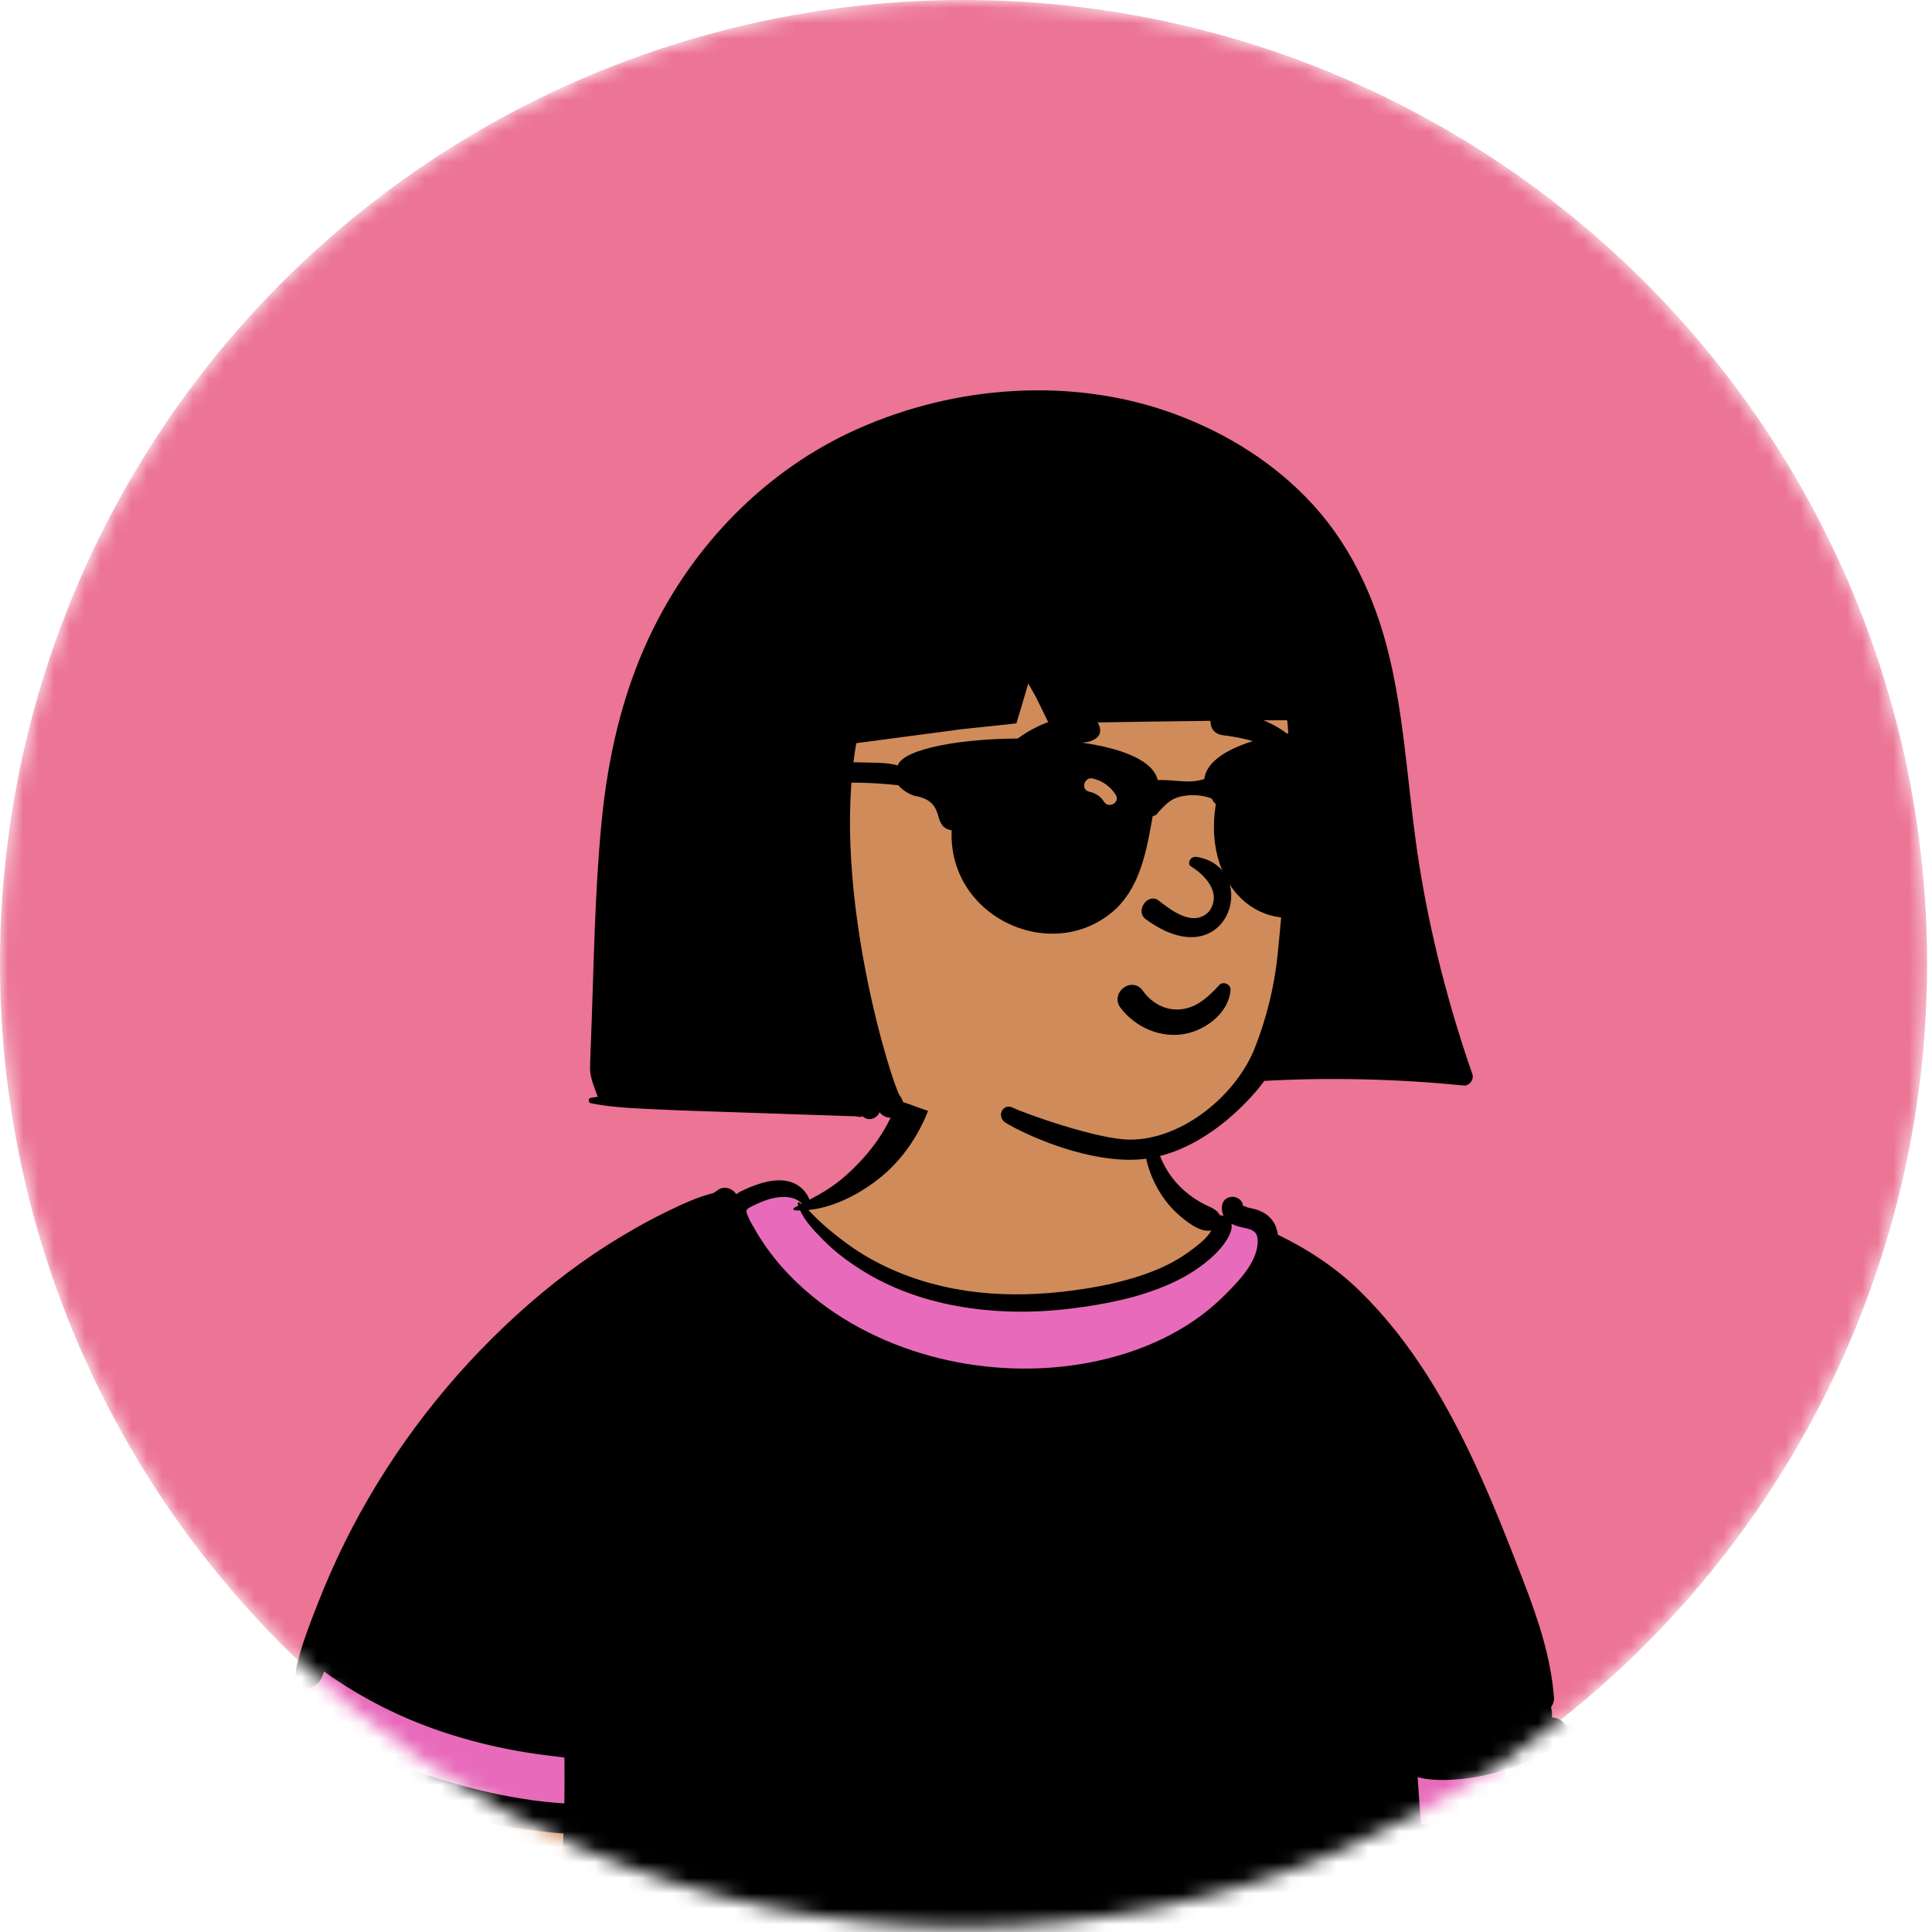
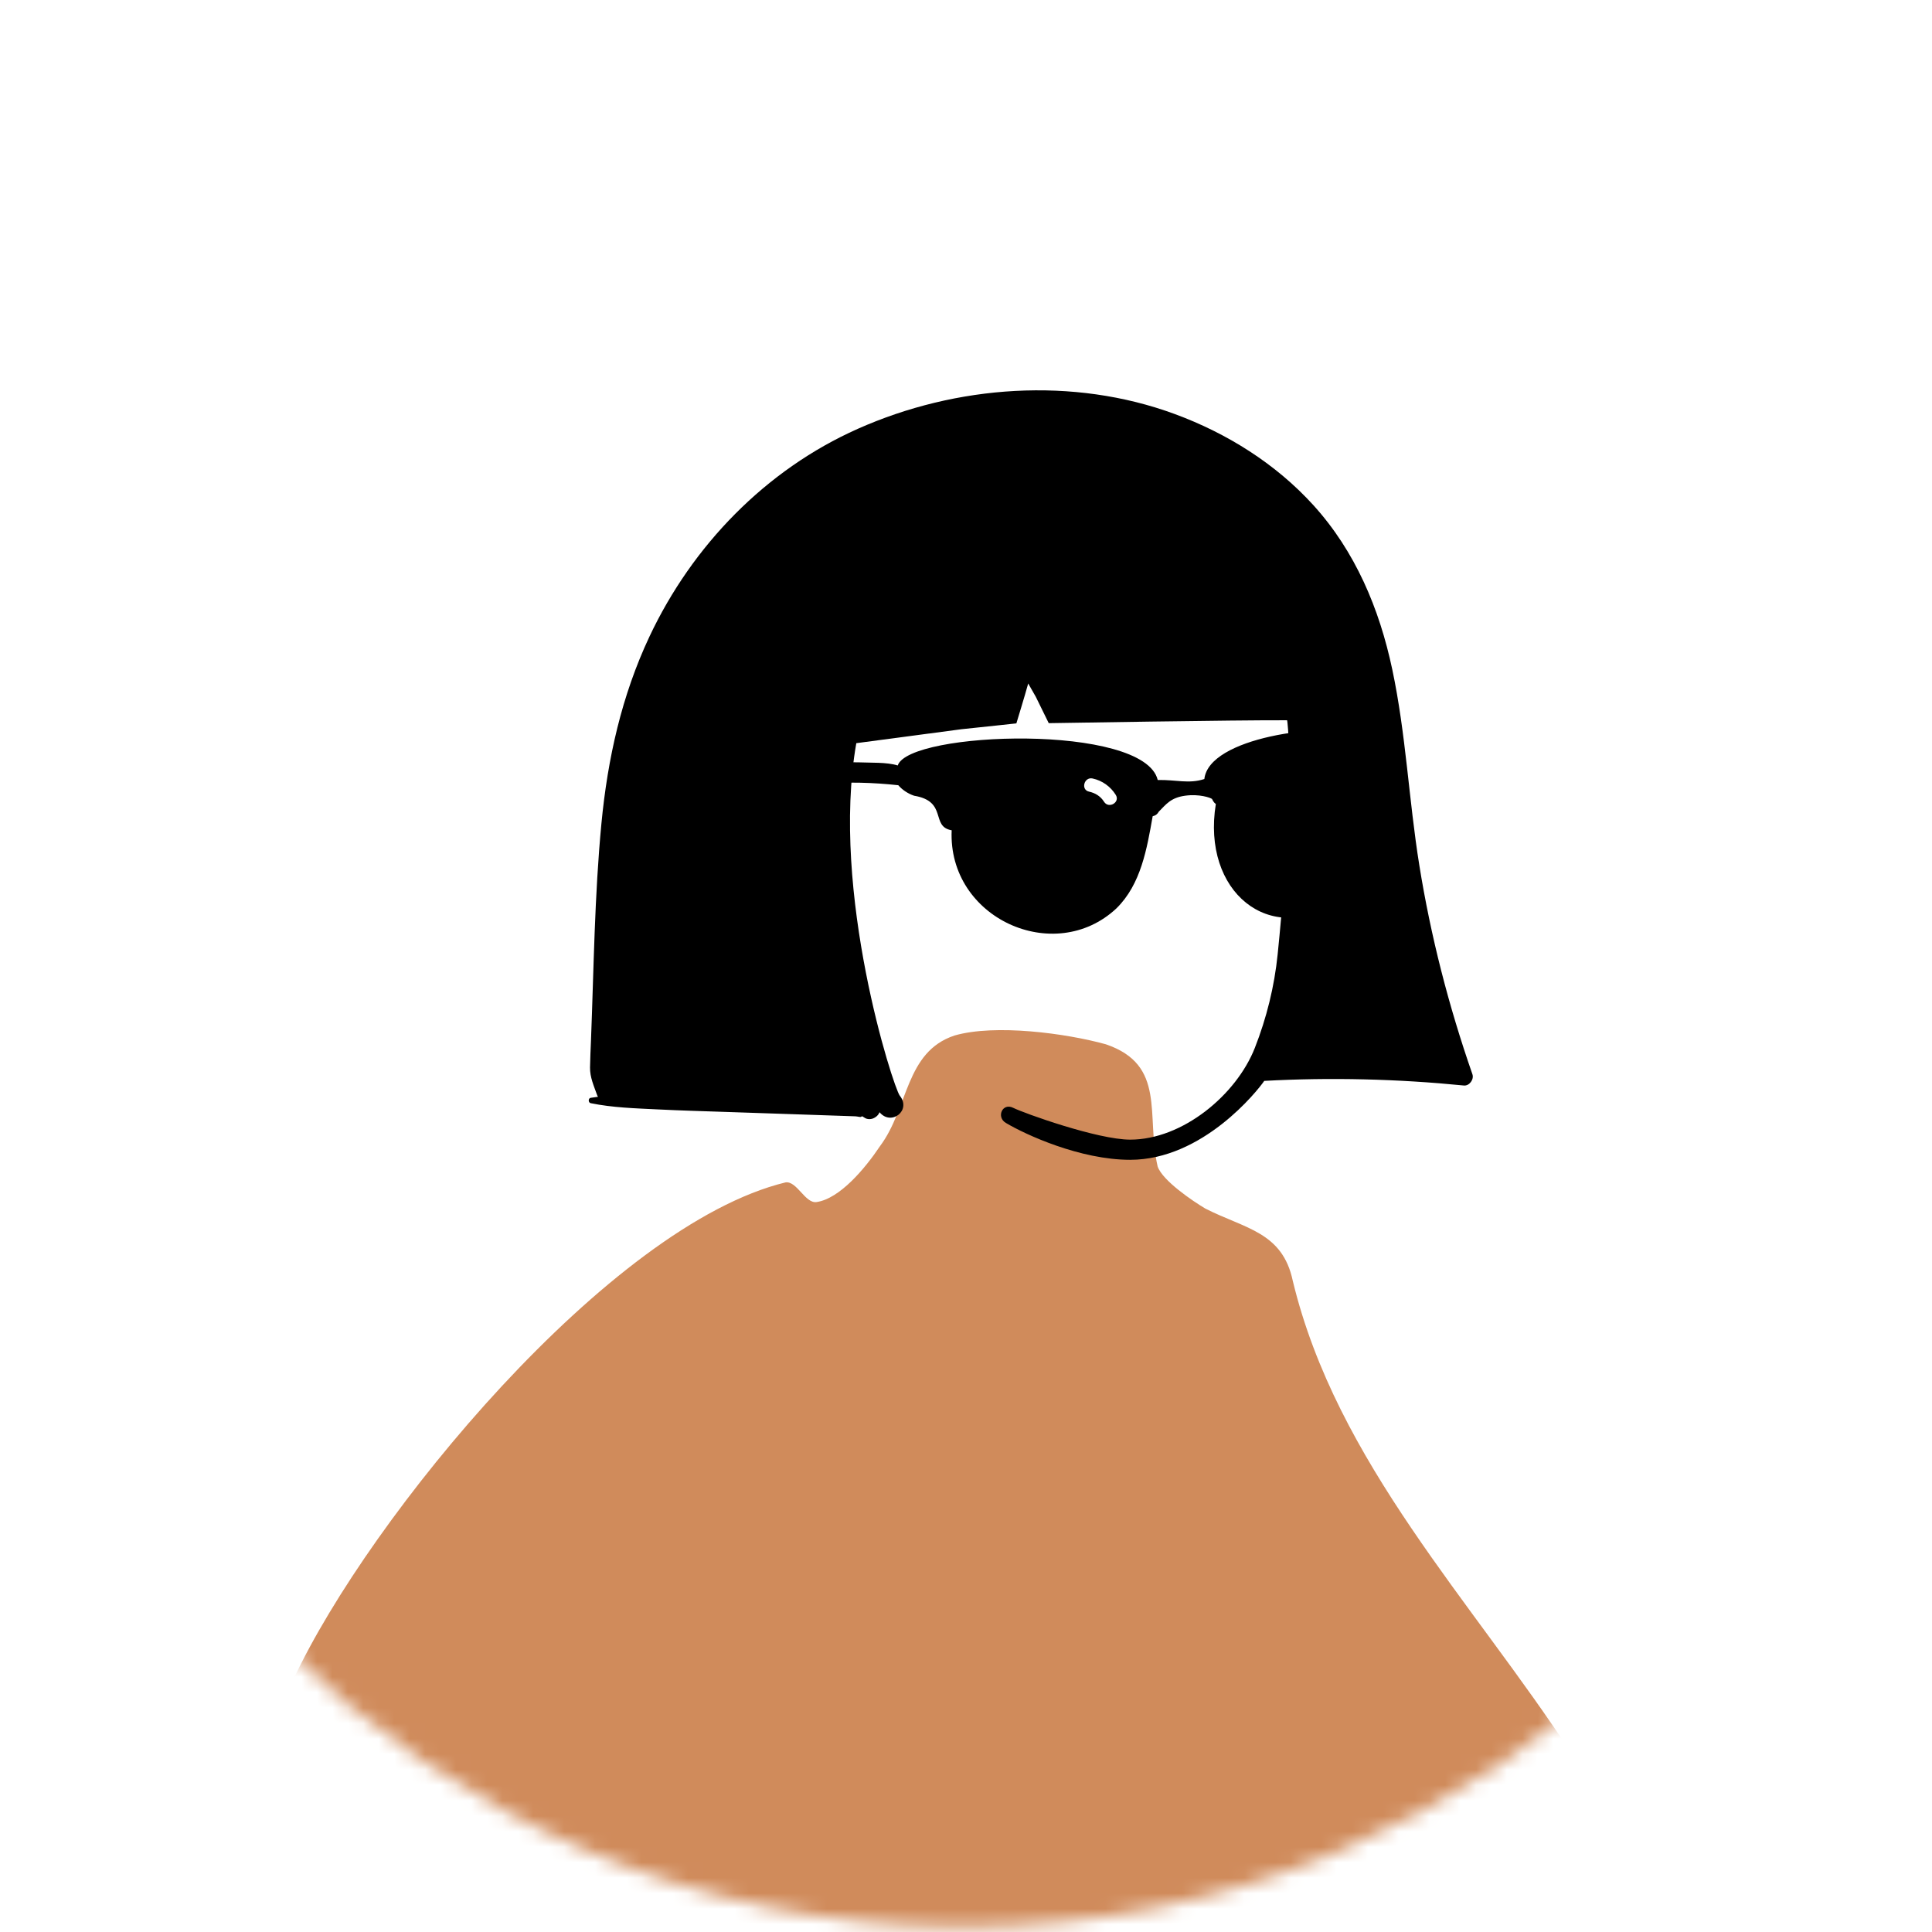
<svg xmlns="http://www.w3.org/2000/svg" width="125" height="125" viewBox="0 0 125 125" fill="none">
  <mask id="mask0_163_1506" style="mask-type:alpha" maskUnits="userSpaceOnUse" x="0" y="0" width="125" height="125">
    <circle cx="62.342" cy="62.342" r="62.342" fill="#D9D9D9" />
  </mask>
  <g mask="url(#mask0_163_1506)">
-     <circle cx="62.342" cy="62.342" r="62.342" fill="#EC7495" />
    <path fill-rule="evenodd" clip-rule="evenodd" d="M28.68 148.358C29.994 148.439 31.308 148.503 32.622 148.552C49.802 149.193 66.968 147.233 84.138 146.805C90.117 146.647 96.066 146.726 102.03 147.206C102.614 147.253 103.282 146.624 103.211 146.025C102.109 136.51 100.73 127.021 100.016 117.467C100.015 116.962 100.08 116.457 100.254 115.981C100.287 115.944 100.457 115.526 100.607 115.5C100.558 115.536 100.782 115.472 100.639 115.483C101.502 115.342 102.347 114.411 101.721 113.52C95.275 103.636 86.476 94.615 83.644 82.875C82.976 79.701 80.56 79.505 77.986 78.195C77.183 77.718 75.219 76.394 74.9 75.474C74.136 72.158 75.481 68.909 71.553 67.567C68.96 66.848 64.378 66.24 61.755 66.998C58.555 68.063 58.794 71.671 56.938 74.153C55.978 75.588 54.342 77.553 52.83 77.773C52.098 77.88 51.559 76.398 50.827 76.5C39.429 79.269 23.899 98.162 19 108.621C17.895 111.912 21.456 110.919 21.237 114.227C20.968 120.504 20.378 128.538 20.728 134.822C21.055 138.469 20.813 142.291 21.946 145.801C21.641 146.171 22.079 146.545 22.437 146.706C22.887 147.473 27.321 148.252 28.68 148.358Z" fill="#D08B5B" />
-     <path d="M50.827 76.5C51.509 76.405 51.554 78.411 52.214 78.498C55.279 82.802 60.029 84.231 65.522 84.231C71.354 84.231 76.082 82.477 79.708 78.968L80.04 79.108C81.756 79.838 83.16 80.574 83.644 82.875C86.476 94.615 95.275 103.636 101.721 113.52C102.347 114.411 101.502 115.342 100.639 115.483C100.782 115.472 100.558 115.536 100.607 115.5C100.457 115.526 100.287 115.944 100.254 115.981C100.17 116.212 100.111 116.449 100.073 116.689C100.073 116.689 92.852 118.22 90.91 118.262C71.416 118.684 35.765 118.081 35.765 118.081L20.833 112.431C19.979 111.148 18.169 111.097 19 108.621C23.899 98.162 39.429 79.269 50.827 76.5Z" fill="#E86BBB" />
-     <path fill-rule="evenodd" clip-rule="evenodd" d="M58.356 70.2C58.652 68.866 60.774 69.438 60.411 70.766C59.848 72.821 58.68 74.762 57.031 76.125C55.758 77.177 54.023 78.115 52.302 78.289C52.463 78.446 52.618 78.614 52.78 78.774C53.147 79.139 53.536 79.477 53.938 79.802C54.764 80.469 55.622 81.07 56.559 81.573C60.303 83.582 64.532 84.046 68.714 83.578C70.698 83.356 72.712 82.98 74.578 82.254C75.443 81.918 76.284 81.476 77.026 80.918L77.22 80.773C77.61 80.478 78.131 80.062 78.374 79.608C77.633 79.774 76.694 78.984 76.179 78.524C75.616 78.019 75.142 77.368 74.792 76.7C74.106 75.39 73.743 73.7 74.318 72.296C74.356 72.203 74.479 72.218 74.49 72.319C74.66 73.956 75.102 75.491 76.276 76.703C76.797 77.24 77.422 77.69 78.103 78.003L78.199 78.047C78.49 78.182 78.795 78.339 78.918 78.627C78.965 78.621 79.012 78.626 79.057 78.638C79.098 78.649 79.135 78.661 79.171 78.674C79.09 78.515 79.047 78.327 79.055 78.105C79.084 77.246 80.264 77.219 80.427 77.985C80.397 77.884 80.358 77.981 80.433 78.012C80.431 78.003 80.429 77.993 80.427 77.985L80.429 77.993V77.993L80.434 78.012L80.433 78.012C80.436 78.026 80.438 78.04 80.439 78.055L80.441 78.074L80.44 78.058C80.439 78.046 80.438 78.036 80.436 78.026L80.434 78.012C80.445 78.017 80.46 78.021 80.478 78.021L80.485 78.024C80.512 78.036 80.609 78.081 80.638 78.092C80.834 78.165 81.054 78.188 81.255 78.25C81.69 78.384 82.075 78.606 82.34 78.984C82.531 79.255 82.638 79.566 82.681 79.888C84.61 80.816 86.435 82.022 87.964 83.514C91.376 86.843 93.756 91.01 95.709 95.323C96.702 97.519 97.588 99.761 98.454 102.01L98.591 102.365C99.519 104.781 100.34 107.224 100.542 109.822C100.561 110.055 100.484 110.274 100.351 110.455C100.398 110.65 100.423 110.846 100.416 111.037C100.415 111.066 100.413 111.096 100.41 111.126C100.722 111.12 101.027 111.251 101.317 111.618C101.434 111.58 101.562 111.576 101.687 111.616C102.45 111.86 102.573 112.698 102.716 113.4C102.865 114.124 102.929 114.866 102.93 115.605C102.93 115.87 102.779 116.204 102.522 116.317C102.039 116.53 101.519 116.669 101.02 116.863C100.644 117.008 100.268 117.145 99.888 117.273C100.099 117.641 100.167 118.153 100.281 118.54C100.46 119.145 100.604 119.753 100.724 120.372C101.543 124.583 102.111 128.839 102.877 133.058C103.26 135.172 103.705 137.271 104.16 139.371C104.384 140.403 104.622 141.432 104.878 142.458C105.014 143.005 105.155 143.552 105.301 144.095C105.344 144.254 105.387 144.412 105.43 144.571L105.506 144.847V144.847C105.673 144.94 105.816 145.079 105.915 145.27C106.276 145.968 106.068 146.756 105.376 147.149C104.623 147.577 103.724 147.173 103.309 146.478C103.017 145.987 102.922 145.337 102.778 144.791C102.615 144.179 102.461 143.563 102.311 142.947C101.297 138.762 100.618 134.504 100.106 130.23L100.07 129.924C99.81 127.724 99.559 125.518 99.396 123.308C99.316 122.222 99.252 121.136 99.213 120.048C99.193 119.488 99.225 118.925 99.257 118.366C99.271 118.121 99.292 117.875 99.3 117.63L99.302 117.595C99.304 117.57 99.307 117.538 99.309 117.504L99.312 117.462C98.554 117.699 97.786 117.897 97.01 118.064C95.359 118.421 93.67 118.619 91.986 118.518C92.22 121.31 92.527 124.094 92.955 126.86C93.367 129.524 93.844 132.182 94.382 134.824C94.65 136.151 94.941 137.475 95.248 138.795C95.412 139.5 95.6 140.201 95.748 140.909C95.836 141.33 95.863 141.683 95.686 142.077C95.881 142.607 96.054 143.14 96.224 143.642L96.275 143.791C96.576 144.669 97.146 145.568 96.55 146.431C96.242 146.876 95.739 147.131 95.233 147.147C95.224 147.152 95.215 147.159 95.205 147.164C94.933 147.31 94.619 147.339 94.32 147.276C93.867 147.365 93.412 147.451 92.957 147.529C91.832 147.723 90.701 147.883 89.569 148.018C87.412 148.275 85.241 148.416 83.071 148.494C75.127 148.78 67.174 148.277 59.226 148.422C55.177 148.496 51.129 148.678 47.086 148.92C45.069 149.041 43.05 149.17 41.032 149.27L40.407 149.3C38.602 149.387 36.796 149.454 34.992 149.322C34.957 149.319 34.929 149.305 34.911 149.285C34.288 149.215 33.663 148.642 33.725 147.98C33.994 145.16 34.263 142.341 34.533 139.52C35.013 134.494 35.497 129.469 35.986 124.444L36.057 123.719C36.222 122.026 36.379 120.329 36.458 118.629C36.057 118.601 35.656 118.565 35.255 118.521C30.914 118.045 26.752 116.731 22.756 115.006L22.594 114.936C22.234 114.779 21.84 114.622 21.436 114.454C21.443 115.221 21.417 115.99 21.414 116.749C21.409 118.011 21.418 119.273 21.422 120.533C21.429 123.131 21.528 125.73 21.658 128.324C21.885 132.904 22.151 137.479 22.555 142.048C22.657 143.198 22.796 144.345 22.893 145.495C22.952 146.173 22.812 146.737 22.192 147.093C21.887 147.268 21.651 147.195 21.348 147.053C20.608 146.706 20.587 145.886 20.517 145.172C20.464 144.634 20.414 144.096 20.366 143.557C20.263 142.408 20.174 141.258 20.101 140.106C19.815 135.53 19.731 130.958 19.929 126.376C20.021 124.233 20.153 122.085 20.329 119.945L20.37 119.452C20.515 117.742 20.608 115.948 20.908 114.227C19.7 113.692 18.502 113.01 17.947 111.877C17.227 110.405 18.018 109.147 19.145 108.281C19.134 108.135 19.145 107.99 19.176 107.858C19.5 106.456 20.042 105.07 20.566 103.733C21.093 102.389 21.676 101.066 22.317 99.771C24.89 94.585 28.404 89.846 32.594 85.854C34.675 83.871 36.952 82.038 39.383 80.501C40.589 79.74 41.824 79.038 43.104 78.412L43.293 78.32C44.184 77.887 45.183 77.427 46.174 77.186C46.277 77.11 46.382 77.037 46.487 76.968C46.877 76.709 47.406 76.897 47.636 77.266C47.748 77.18 47.877 77.103 48.026 77.034L48.172 76.967C49.061 76.566 50.128 76.192 51.093 76.455C51.693 76.619 52.165 77.06 52.377 77.622C52.863 77.365 53.34 77.101 53.806 76.777C54.556 76.259 55.236 75.615 55.846 74.94C57.07 73.582 57.959 71.991 58.356 70.2ZM100.82 113.022C100.736 113.046 100.649 113.055 100.558 113.044C100.722 113.063 100.392 113.16 100.302 113.207L100.295 113.211C100.131 113.305 99.965 113.396 99.797 113.484C99.405 113.69 99.005 113.876 98.597 114.051C97.795 114.392 96.966 114.655 96.116 114.847C95.284 115.034 94.411 115.144 93.558 115.162C92.988 115.173 92.31 115.146 91.72 114.978C91.788 116.014 91.864 117.048 91.948 118.081L93.114 117.814C94.281 117.546 95.446 117.272 96.596 116.938C97.46 116.688 98.312 116.395 99.154 116.079C99.595 115.913 100.033 115.737 100.465 115.548C100.681 115.454 100.882 115.342 101.082 115.229L101.252 115.132C101.213 114.67 101.14 114.216 101.035 113.76C100.98 113.518 100.887 113.27 100.82 113.022ZM20.963 108.146C20.815 108.627 20.587 109.076 20.069 109.184C19.886 109.223 19.733 109.202 19.605 109.139L19.575 109.201C19.149 110.076 19.024 110.999 20.004 111.672C20.446 111.977 20.928 112.24 21.426 112.476C22.317 112.9 23.266 113.241 24.161 113.588L24.339 113.658C25.939 114.286 27.565 114.858 29.215 115.336C30.89 115.821 32.595 116.209 34.32 116.456C35.048 116.56 35.781 116.632 36.516 116.679C36.528 115.691 36.522 114.702 36.519 113.714C36.258 113.681 35.998 113.646 35.748 113.616C34.986 113.527 34.227 113.418 33.472 113.283C31.895 113.001 30.334 112.611 28.812 112.113C25.991 111.187 23.366 109.864 20.963 108.146ZM51.889 77.876C51.248 77.197 50.022 77.442 49.248 77.772C49.014 77.872 48.779 77.973 48.555 78.094L48.511 78.119C48.251 78.269 48.252 78.358 48.379 78.658C48.545 79.052 48.775 79.433 48.995 79.799C49.934 81.368 51.171 82.734 52.584 83.887C57.587 87.972 64.773 89.413 71.03 88.045C74.032 87.389 76.928 86.065 79.139 83.893L79.34 83.693C80.231 82.801 81.454 81.509 81.369 80.187C81.328 79.551 80.809 79.515 80.279 79.392C80.062 79.342 79.854 79.27 79.674 79.169C79.819 79.794 79.047 80.723 78.649 81.113C77.814 81.931 76.808 82.57 75.745 83.048C73.721 83.958 71.519 84.388 69.327 84.66C66.84 84.97 64.299 84.943 61.831 84.485C59.683 84.086 57.566 83.332 55.717 82.157C54.87 81.619 54.035 81.005 53.328 80.29L53.178 80.139C52.667 79.621 52.074 78.996 51.768 78.317C51.652 78.319 51.537 78.315 51.422 78.307C51.34 78.303 51.297 78.188 51.378 78.145C51.469 78.097 51.56 78.048 51.651 78.001C51.636 77.951 51.622 77.901 51.611 77.851C51.603 77.808 51.648 77.768 51.687 77.793C51.742 77.825 51.795 77.861 51.846 77.898C51.861 77.891 51.875 77.884 51.889 77.876Z" fill="black" />
-     <path fill-rule="evenodd" clip-rule="evenodd" d="M83.493 37.517C76.907 33.147 63.713 33.621 56.463 36.299C49.389 38.548 46.912 44.815 45.738 51.585C44.31 59.195 44.502 70.164 54.768 70.031C56.212 70.731 57.81 71.035 59.304 71.614C61.348 72.323 63.352 73.145 65.426 73.766C69.511 75.084 74.057 74.97 77.932 73.04C80.073 72.003 80.959 70.388 82.359 68.668C86.432 63.663 88.482 56.499 88.298 50.135C87.976 45.654 87.237 40.466 83.493 37.517Z" fill="#D08B5B" />
    <path fill-rule="evenodd" clip-rule="evenodd" d="M91.827 55.965C91.151 51.759 90.964 47.483 90.079 43.31C89.247 39.384 87.69 35.673 84.971 32.68C82.537 30.002 79.391 28.036 76.013 26.79C69.432 24.362 61.864 24.911 55.499 27.745C49.54 30.396 44.788 35.302 42.018 41.19C40.219 45.015 39.314 49.082 38.912 53.28C38.466 57.943 38.418 62.655 38.236 67.334C38.214 67.912 38.183 68.489 38.175 69.067C38.166 69.699 38.421 70.254 38.63 70.842C38.644 70.884 38.665 70.924 38.69 70.961C38.533 70.981 38.377 71.004 38.22 71.029C38.045 71.056 38.052 71.342 38.22 71.376C39.638 71.666 41.096 71.707 42.538 71.778C44.033 71.853 45.531 71.893 47.028 71.944C48.488 71.993 49.948 72.043 51.408 72.092C52.175 72.118 52.941 72.145 53.708 72.17C54.073 72.182 54.437 72.195 54.803 72.207C54.985 72.214 55.168 72.219 55.35 72.226C55.498 72.23 55.739 72.325 55.754 72.216C55.781 72.233 55.811 72.247 55.843 72.257C55.878 72.275 55.911 72.297 55.944 72.321C56.123 72.444 56.393 72.429 56.574 72.321C56.591 72.311 56.608 72.3 56.626 72.29C56.76 72.209 56.855 72.093 56.907 71.961C57.656 72.868 58.983 71.849 58.216 70.89C57.804 70.374 53.708 57.721 55.403 48.083L62.203 47.181C63.446 47.054 65.759 46.803 65.759 46.803C65.759 46.803 66.325 44.95 66.487 44.354C66.499 44.31 66.511 44.265 66.525 44.221C66.687 44.508 66.85 44.794 67.014 45.079L67.853 46.788C67.853 46.788 80.236 46.581 83.272 46.601C83.323 46.601 83.568 50.301 83.457 51.931C83.234 55.203 82.996 58.472 82.665 61.736C82.454 63.825 81.945 65.874 81.187 67.8C79.99 70.842 76.513 73.734 73.123 73.734C71.013 73.734 66.245 72.021 65.551 71.675C64.856 71.329 64.443 72.273 65.076 72.651C66.357 73.416 69.891 75.039 73.123 75.039C77.818 75.039 81.362 70.573 81.797 69.933C86.072 69.698 90.444 69.807 94.713 70.232C95.071 70.267 95.38 69.834 95.265 69.504C93.732 65.104 92.565 60.566 91.827 55.965Z" fill="black" />
-     <path fill-rule="evenodd" clip-rule="evenodd" d="M74.369 66.641C73.632 66.339 72.973 65.837 72.492 65.195C72.325 64.972 72.281 64.737 72.316 64.522C72.356 64.279 72.499 64.06 72.695 63.912C72.891 63.765 73.136 63.692 73.373 63.729C73.579 63.761 73.784 63.874 73.946 64.108L73.98 64.155C74.266 64.542 74.639 64.86 75.064 65.065C75.473 65.262 75.931 65.354 76.405 65.301C77.308 65.199 77.93 64.71 78.591 64.047C78.673 63.963 78.755 63.877 78.837 63.789C78.889 63.71 78.962 63.659 79.042 63.632C79.131 63.602 79.232 63.604 79.324 63.636C79.413 63.667 79.492 63.726 79.546 63.804C79.596 63.879 79.625 63.971 79.616 64.076C79.555 64.764 79.196 65.377 78.686 65.859C78.119 66.394 77.368 66.763 76.661 66.893C75.882 67.036 75.088 66.934 74.369 66.641V66.641ZM77.029 56.038C77.857 56.542 79.12 57.718 78.229 58.967C77.179 60.069 75.668 58.806 74.923 58.234C74.233 57.791 73.457 58.93 74.098 59.447C79.478 63.432 81.662 56.17 77.448 55.446C76.984 55.366 76.811 55.882 77.029 56.038ZM67.386 51.403C67.478 50.265 69.209 50.007 69.381 51.132C69.535 52.14 69.354 53.066 68.9 53.974C68.466 54.841 67.376 54.436 67.294 53.647C67.184 52.589 67.329 52.11 67.386 51.403ZM80.564 50.899C80.805 50.583 81.154 50.367 81.572 50.489C82.876 50.87 82.492 52.723 82.033 53.625C81.784 54.114 80.98 54.239 80.616 53.807C80.023 53.104 79.74 51.7 80.493 51.007C80.514 50.972 80.536 50.935 80.564 50.899ZM68.882 46.427L69.088 46.391C69.725 46.28 70.518 46.174 70.969 46.687C71.208 46.959 71.29 47.464 70.969 47.724C70.403 48.182 69.778 48.005 69.1 48.044C68.542 48.076 68.005 48.168 67.467 48.322C66.287 48.66 65.326 49.275 64.318 49.952C64.186 50.041 64.051 49.871 64.114 49.748C64.695 48.608 65.823 47.671 66.952 47.1C67.555 46.795 68.215 46.543 68.882 46.427ZM79.375 45.916L79.533 45.948C81.249 46.307 83.479 47.024 84.292 48.711C84.323 48.949 84.29 49 84.263 49.034L84.254 49.045C84.233 49.073 84.215 49.113 84.112 49.145C84.083 49.138 84.054 49.131 84.025 49.123C83.652 49.026 83.358 48.891 83.072 48.751L82.763 48.599C82.404 48.423 82.042 48.253 81.658 48.128C80.839 47.861 79.996 47.672 79.141 47.572C78.956 47.55 78.777 47.487 78.636 47.38C78.502 47.278 78.4 47.137 78.354 46.95C78.293 46.707 78.311 46.524 78.441 46.305C78.539 46.141 78.678 46.027 78.839 45.961C79.003 45.895 79.19 45.879 79.375 45.916Z" fill="black" />
    <path fill-rule="evenodd" clip-rule="evenodd" d="M89.774 47.679C89.684 47.663 89.593 47.649 89.503 47.636C89.432 47.596 89.35 47.565 89.253 47.547C89.033 47.491 88.815 47.453 88.596 47.433C85.465 46.728 78.22 47.729 77.921 50.402C76.924 50.735 76.061 50.437 74.905 50.467C74.025 46.788 58.815 47.307 58.083 49.525C58.081 49.524 58.078 49.523 58.075 49.523C57.372 49.305 56.336 49.358 55.531 49.323C53.813 49.287 52.094 49.44 50.413 49.803C47.266 50.303 42.97 50.889 45.159 54.821C45.16 54.821 45.16 54.822 45.161 54.823L45.161 54.822C45.538 55.209 46.178 54.898 46.202 54.374C45.466 52.511 47.128 52.288 48.407 51.752C51.59 50.609 54.829 50.45 58.12 50.804C58.368 51.096 58.744 51.35 59.141 51.483C61.341 51.848 60.182 53.481 61.573 53.719C61.317 59.411 68.225 62.518 72.228 58.776C73.826 57.213 74.207 54.898 74.578 52.81C74.774 52.766 74.898 52.659 74.971 52.517C75.442 52.047 75.738 51.612 76.67 51.483C77.602 51.354 78.319 51.613 78.416 51.692C78.441 51.742 78.467 51.791 78.497 51.84C78.54 51.914 78.598 51.973 78.664 52.019C77.743 57.688 82.142 61.272 86.583 58.332C88.512 56.517 88.92 53.737 89.001 51.255C89.262 51.097 89.428 50.791 89.337 50.407C89.213 49.876 89.505 49.417 89.971 49.187C90.577 48.887 90.47 47.794 89.774 47.679M70.693 50.368C70.142 50.246 69.907 51.097 70.46 51.218C70.851 51.304 71.183 51.502 71.407 51.837L71.431 51.873C71.732 52.352 72.492 51.91 72.189 51.428C71.849 50.885 71.319 50.505 70.693 50.368ZM86.837 49.841C86.643 49.704 86.349 49.805 86.236 49.999C86.112 50.212 86.193 50.449 86.375 50.589L86.394 50.602C86.56 50.72 86.723 50.931 86.743 51.147L86.745 51.174C86.767 51.74 87.646 51.743 87.624 51.174C87.603 50.618 87.281 50.153 86.837 49.841Z" fill="black" />
  </g>
</svg>